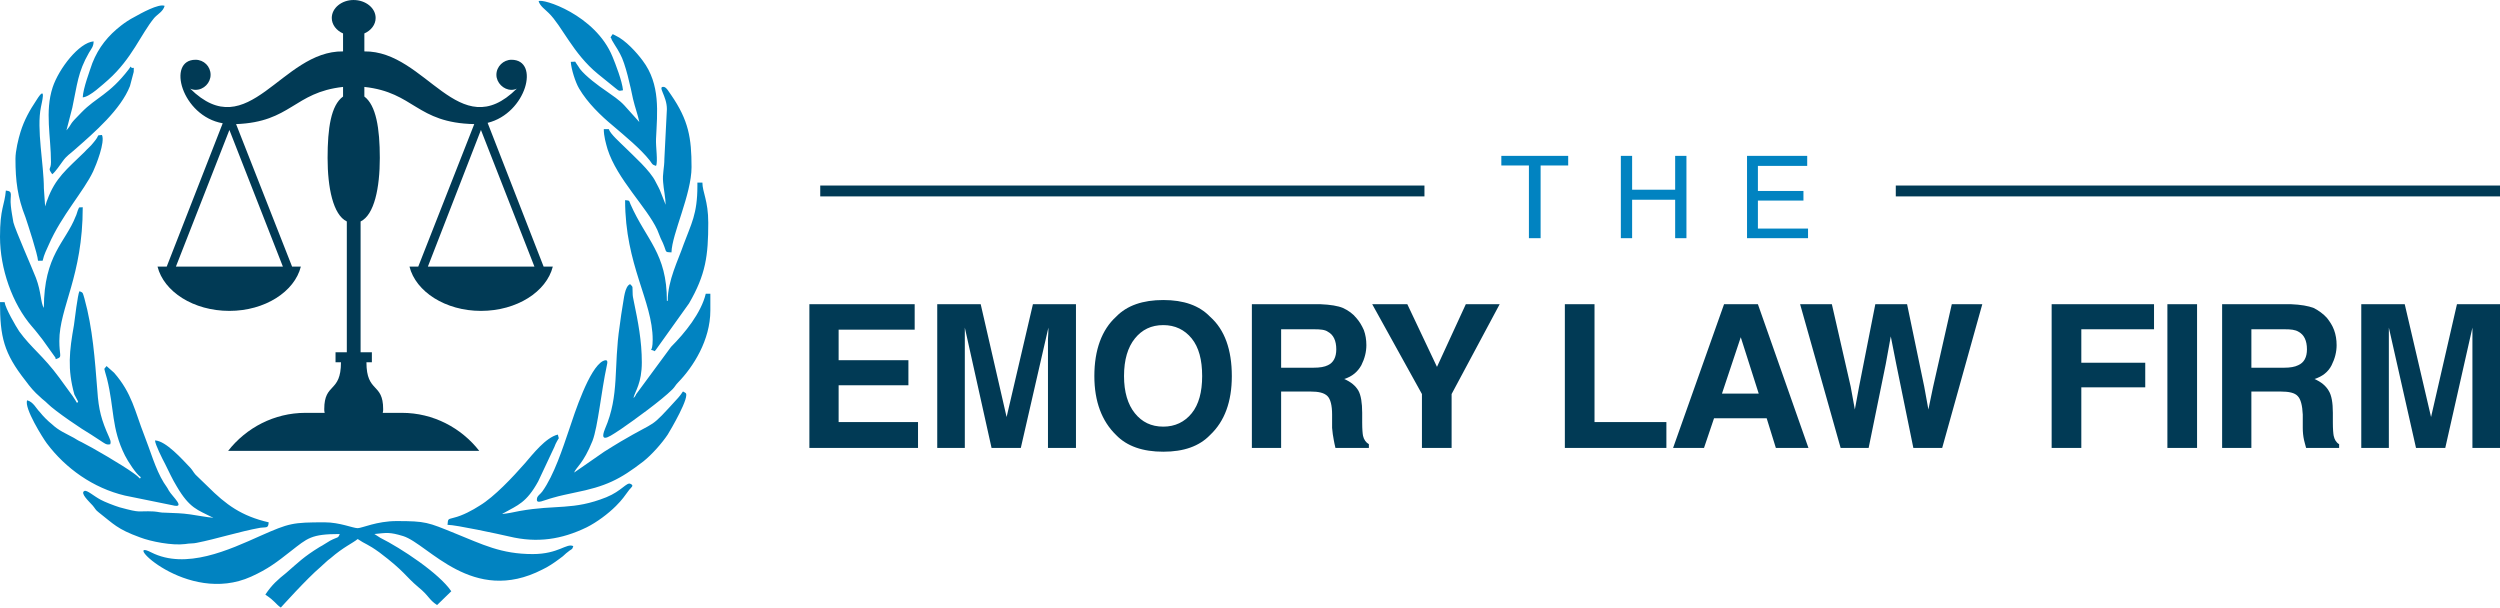
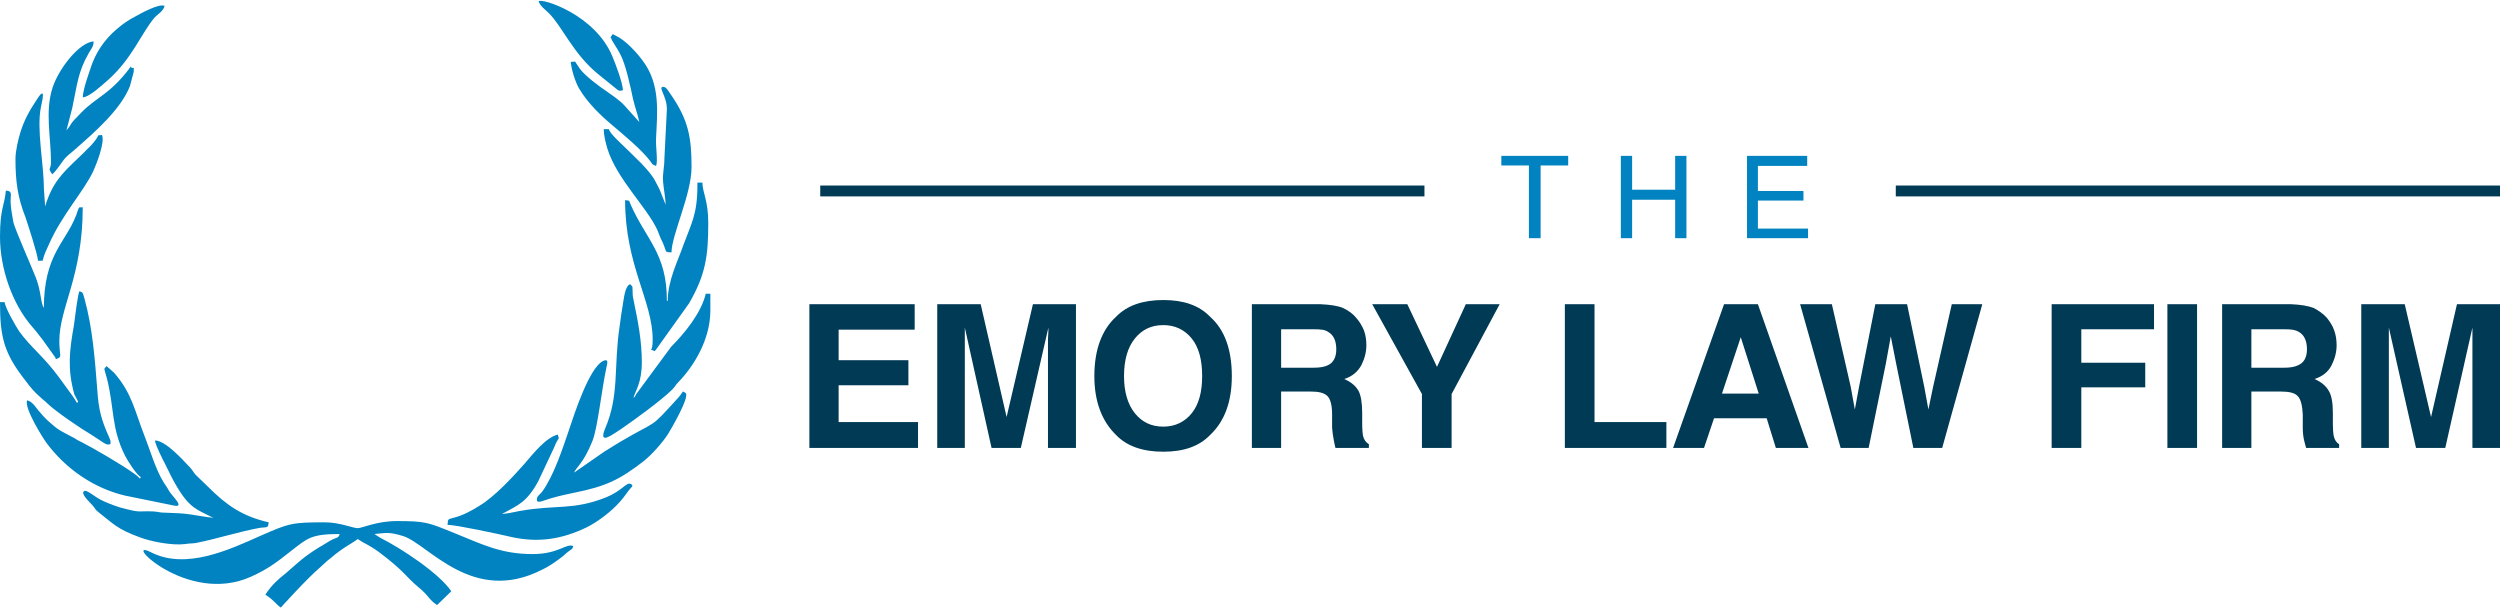
<svg xmlns="http://www.w3.org/2000/svg" xml:space="preserve" width="5.703in" height="1.386in" version="1.1" style="shape-rendering:geometricPrecision; text-rendering:geometricPrecision; image-rendering:optimizeQuality; fill-rule:evenodd; clip-rule:evenodd" viewBox="0 0 5983 1454">
  <defs>
    <style type="text/css">
   
    .fil0 {fill:#013A55}
    .fil1 {fill:#0183C1}
    .fil2 {fill:#013A55;fill-rule:nonzero}
    .fil3 {fill:#013A55;fill-rule:nonzero}
    .fil4 {fill:#0183C1;fill-rule:nonzero}
   
  </style>
  </defs>
  <g id="Layer_x0020_1">
    <g id="_587401840">
      <g>
-         <path class="fil0" d="M731 988l46 0c-1,-3 -1,-6 -1,-9 0,-64 40,-38 40,-112l-13 0 0 -24 27 0 0 -313c-33,-16 -46,-81 -46,-152 0,-71 8,-126 37,-147l0 -23c-118,13 -124,84 -256,89l134 341 21 0c-15,60 -86,106 -171,106 -86,0 -157,-46 -172,-106l22 0 134 -343c-98,-17 -135,-152 -65,-152 20,0 36,16 36,36 0,19 -16,36 -36,36 -4,0 -9,-1 -13,-3 140,138 218,-91 366,-89l0 -43c-16,-7 -27,-21 -27,-37 0,-24 24,-43 52,-43 29,0 53,19 53,43 0,16 -11,30 -27,37l0 43c148,-2 226,227 365,89 -4,2 -8,3 -13,3 -19,0 -36,-17 -36,-36 0,-20 17,-36 36,-36 69,0 36,128 -57,151l134 344 22 0c-15,60 -86,106 -172,106 -85,0 -156,-46 -171,-106l21 0 134 -341c-139,-3 -143,-76 -263,-89l0 23c28,21 37,76 37,147 0,71 -13,136 -46,152l0 313 27 0 0 24 -13 0c0,74 40,48 40,112 0,3 0,6 -1,9l46 0c75,0 142,36 185,91l-601 0c43,-55 110,-91 185,-91zm-310 -350l256 0 -128 -327 -128 327zm603 0l255 0 -128 -327 -127 327z" />
        <path class="fil1" d="M37 380c0,53 5,92 24,140 6,18 29,88 30,104l11 0c4,-17 9,-25 15,-39 30,-69 84,-128 106,-175 7,-15 29,-70 21,-87 -16,2 -2,-3 -21,19 -6,8 -14,14 -21,22 -42,41 -70,62 -89,115 -2,4 -3,10 -5,15l-3 -43c0,-58 -18,-142 -7,-195 1,-7 15,-58 -11,-16 -16,24 -29,47 -38,76 -5,16 -12,45 -12,64zm1632 65c0,68 -15,91 -33,140 -13,38 -38,86 -38,135l-2 0c0,-114 -49,-145 -87,-231 -4,-9 -1,-9 -13,-10 0,156 66,241 66,334 0,34 -10,21 2,26 5,2 0,3 5,-1l80 -112c40,-69 46,-114 46,-193 0,-53 -14,-73 -14,-96l-12 0 0 8zm-1445 -346c-35,3 -83,65 -98,110 -19,58 -4,118 -4,179 0,20 -9,12 3,29 8,-6 19,-23 25,-31 10,-14 17,-17 29,-28 48,-42 110,-96 132,-152l9 -34c0,-16 2,-7 -5,-10 -4,-2 1,-7 -7,4 -47,61 -77,66 -113,103 -34,34 -19,23 -36,43l14 -54c12,-56 13,-85 40,-132 6,-10 11,-15 11,-27zm1372 162l-6 119c0,22 -5,36 -3,56 1,15 6,39 6,54l-11 -28c-4,-11 -8,-17 -13,-27 -13,-27 -53,-62 -75,-84 -9,-9 -34,-31 -37,-42l-12 0c0,17 5,34 9,48 23,72 94,139 119,193 3,7 5,13 8,20 18,35 6,33 26,34 1,-44 48,-139 48,-204 0,-70 -7,-112 -49,-173 -5,-7 -11,-18 -17,-19 -17,-2 7,21 7,53zm-1531 697c-8,18 38,91 47,103 45,60 111,107 187,125l113 23c35,9 0,-21 -8,-35 -4,-8 -7,-11 -12,-19 -20,-32 -33,-79 -47,-114 -22,-56 -29,-100 -72,-149l-18 -16c-7,10 -7,0 1,30 18,72 10,118 43,184 7,14 27,45 38,52 -4,6 2,4 -18,-10 -26,-19 -98,-61 -124,-74 -9,-4 -11,-6 -18,-10 -20,-11 -36,-17 -53,-33 -9,-7 -21,-19 -28,-28 -10,-10 -16,-25 -31,-29zm1006 298c20,0 122,22 148,28 67,16 125,7 185,-22 24,-12 51,-32 70,-51 16,-16 20,-23 32,-39 5,-6 12,-10 3,-14 -9,-5 -21,17 -58,32 -80,32 -119,17 -208,33 -14,3 -29,6 -41,7 2,-2 1,-1 5,-3 32,-18 53,-24 81,-75l39 -83c2,-6 3,-7 6,-13 6,-12 5,-2 2,-16 -29,7 -60,47 -79,69 -29,33 -73,80 -108,101 -17,11 -41,24 -62,29 -13,4 -14,1 -15,17zm303 -125c4,-12 22,-21 44,-76 13,-34 21,-119 34,-179 2,-9 4,-18 -9,-12 -33,17 -68,125 -81,164 -15,44 -36,109 -64,148 -4,6 -13,11 -13,18 -2,14 16,3 39,-3 17,-5 33,-8 51,-12 75,-15 108,-31 165,-75 20,-16 44,-43 58,-64 5,-8 56,-94 42,-100 -9,-5 -2,-5 -17,12 -72,79 -45,50 -138,105 -13,8 -25,15 -39,24l-72 50zm-8 -983c1,17 11,49 20,64 20,34 52,65 81,89 28,24 66,55 88,83 6,8 5,10 15,13 5,-10 -1,-46 0,-65 3,-63 11,-130 -32,-187 -14,-19 -41,-49 -65,-60 -10,-4 -4,-6 -11,3 -2,5 -2,-2 1,4 0,0 1,4 2,5 2,4 4,6 6,10 5,8 9,14 13,22 13,23 25,79 31,108 5,21 11,36 15,55l-36 -40c-12,-13 -29,-24 -43,-34 -18,-12 -50,-36 -63,-53 -2,-3 -7,-11 -8,-12 -6,-8 1,-5 -14,-5zm170 719c0,-51 -9,-97 -19,-145 -2,-10 -3,-13 -3,-22 -1,-15 2,-12 -6,-20 -13,5 -15,37 -17,46 -3,18 -6,37 -8,54 -15,99 0,165 -35,246 -17,42 20,12 38,1 32,-22 97,-69 123,-95 7,-7 7,-10 14,-17 36,-37 77,-101 77,-172l0 -40 -11 0c-11,46 -50,94 -83,127l-84 114c0,1 0,2 -1,2 0,1 -1,1 -1,2 -4,5 -1,2 -4,4 4,-16 20,-35 20,-85zm-1349 100l1 0c0,0 -1,0 -1,0zm-176 -244l-11 0c0,83 9,122 61,188 11,15 21,27 35,39 7,7 10,8 18,16 18,18 83,62 104,74 8,5 15,10 23,15 8,5 14,11 23,8 2,-7 0,-9 -3,-17 -18,-40 -25,-65 -28,-111 -6,-75 -11,-149 -31,-221 -4,-12 -2,-14 -12,-17 -4,8 -11,66 -13,81 -11,62 -16,105 1,166l9 17c-4,6 -1,4 -13,-13l-32 -44c-39,-53 -67,-71 -96,-111 -8,-12 -33,-55 -35,-70zm1278 -720c4,12 15,19 24,28 32,31 58,97 118,146l42 34c9,7 7,7 18,5 -2,-22 -18,-63 -25,-80 -41,-101 -169,-141 -177,-133zm-779 1236c-15,-1 -40,-6 -55,-8 -21,-3 -35,-3 -58,-4 -15,0 -16,-2 -29,-3 -42,-2 -27,5 -82,-10 -13,-4 -36,-13 -45,-18 -17,-9 -33,-24 -39,-21 -11,5 11,25 20,35 6,7 6,10 14,16 36,28 44,40 99,60 26,10 77,20 108,16 11,-2 20,-1 28,-3 46,-9 102,-27 152,-36 15,-2 19,2 20,-13 -65,-15 -102,-42 -146,-86 -10,-10 -19,-18 -29,-28 -6,-7 -6,-9 -12,-16 -20,-21 -59,-65 -85,-66 0,9 18,45 24,56 10,20 17,36 28,54 31,53 50,56 85,74 1,0 2,0 2,1zm346 25c-11,0 -43,-14 -79,-14 -77,0 -85,2 -153,32 -76,34 -179,82 -262,40 -74,-38 84,128 239,58 40,-18 62,-35 95,-61 40,-31 48,-41 117,-41 -4,11 -4,6 -23,16 -9,5 -17,11 -25,15 -39,24 -51,37 -80,62 -20,16 -34,28 -50,52 24,16 24,22 37,31l0 0c2,-2 62,-69 95,-97 5,-4 7,-7 12,-11 5,-5 7,-6 12,-10 31,-27 53,-36 65,-46 19,13 23,11 52,32 61,46 62,57 93,83 26,21 25,30 45,43l34 -33c-29,-43 -120,-103 -170,-128l-14 -9c30,-3 36,-5 69,5 60,19 166,166 333,80 13,-6 28,-16 40,-25 7,-5 11,-8 17,-14 14,-12 14,-7 17,-17 -16,-8 -35,19 -97,19 -76,0 -120,-23 -187,-50 -64,-26 -69,-29 -139,-29 -47,0 -83,17 -93,17zm-856 -697c0,75 29,160 77,215 9,10 17,21 25,31l30 42c3,3 -3,7 8,2 8,-4 2,-9 2,-41 0,-80 56,-155 56,-320 -12,1 -7,-2 -12,8 -1,2 -3,11 -5,14 -24,62 -76,92 -76,219 -8,-12 -6,-38 -19,-72 -8,-21 -50,-116 -54,-133 -2,-12 -5,-28 -6,-39 -3,-27 7,-35 -12,-37 -3,36 -14,42 -14,111zm198 -334c17,-1 48,-31 61,-42 57,-51 78,-109 110,-148 9,-10 21,-15 25,-29 -14,-6 -57,18 -73,27 -10,5 -22,13 -31,20 -31,24 -54,52 -69,90 -6,18 -22,60 -23,82z" />
      </g>
      <g>
        <polygon class="fil2" points="3409,470 1963,470 1963,444 3409,444 " />
        <g>
          <path class="fil3" d="M2189 789l-182 0 0 73 167 0 0 60 -167 0 0 88 190 0 0 62 -260 0 0 -344 252 0 0 61zm283 -61l103 0 0 344 -67 0 0 -233c0,-6 0,-16 0,-28 1,-12 1,-21 1,-27l-66 288 -70 0 -64 -288c0,6 0,15 0,27 0,12 0,22 0,28l0 233 -66 0 0 -344 104 0 62 270 63 -270zm312 293c28,0 51,-11 68,-32 17,-21 25,-51 25,-89 0,-39 -8,-69 -25,-90 -17,-21 -40,-32 -68,-32 -29,0 -51,11 -68,32 -17,21 -26,51 -26,90 0,38 9,68 26,89 17,21 39,32 68,32zm164 -121c0,61 -17,108 -52,141 -26,27 -63,40 -112,40 -49,0 -87,-13 -113,-40 -34,-33 -52,-80 -52,-141 0,-63 18,-111 52,-142 26,-27 64,-40 113,-40 49,0 86,13 112,40 35,31 52,79 52,142zm118 -112l0 92 77 0c16,0 27,-2 35,-6 13,-6 20,-19 20,-38 0,-21 -7,-35 -20,-42 -7,-5 -18,-6 -33,-6l-79 0zm94 -60c24,1 42,4 54,9 13,6 24,14 32,24 8,9 13,18 18,29 4,11 6,23 6,36 0,16 -4,32 -12,48 -9,16 -22,27 -41,33 16,7 27,16 34,28 6,11 9,29 9,53l0 23c0,16 1,27 2,32 2,9 7,16 14,20l0 9 -80 0c-2,-8 -3,-14 -4,-19 -2,-9 -3,-19 -4,-29l0 -32c0,-22 -4,-37 -11,-44 -8,-8 -21,-11 -41,-11l-70 0 0 135 -70 0 0 -344 164 0zm348 0l81 0 -115 215 0 129 -71 0 0 -129 -119 -215 84 0 71 150 69 -150z" />
          <path class="fil2" d="M3745 728l71 0 0 282 172 0 0 62 -243 0 0 -344zm376 214l88 0 -43 -135 -45 135zm5 -214l81 0 121 344 -78 0 -22 -71 -126 0 -24 71 -74 0 122 -344zm258 0l45 197 10 55 10 -54 39 -198 76 0 41 197 10 55 11 -53 45 -199 73 0 -96 344 -69 0 -41 -201 -13 -66 -12 66 -41 201 -67 0 -97 -344 76 0zm526 0l245 0 0 60 -174 0 0 80 153 0 0 59 -153 0 0 145 -71 0 0 -344zm348 344l-71 0 0 -344 71 0 0 344zm130 -284l0 92 78 0c15,0 26,-2 34,-6 14,-6 21,-19 21,-38 0,-21 -7,-35 -20,-42 -8,-5 -19,-6 -33,-6l-80 0zm95 -60c23,1 41,4 54,9 12,6 23,14 32,24 7,9 13,18 17,29 4,11 6,23 6,36 0,16 -4,32 -12,48 -8,16 -22,27 -41,33 16,7 27,16 34,28 7,11 10,29 10,53l0 23c0,16 1,27 2,32 2,9 6,16 13,20l0 9 -79 0c-2,-8 -4,-14 -5,-19 -2,-9 -3,-19 -3,-29l0 -32c-1,-22 -5,-37 -12,-44 -7,-8 -21,-11 -41,-11l-70 0 0 135 -70 0 0 -344 165 0zm397 0l103 0 0 344 -66 0 0 -233c0,-6 0,-16 0,-28 0,-12 0,-21 0,-27l-65 288 -70 0 -65 -288c0,6 0,15 0,27 0,12 0,22 0,28l0 233 -66 0 0 -344 104 0 63 270 62 -270z" />
        </g>
        <path class="fil4" d="M3753 373l0 23 -66 0 0 174 -28 0 0 -174 -66 0 0 -23 160 0zm126 0l27 0 0 81 103 0 0 -81 27 0 0 197 -27 0 0 -92 -103 0 0 92 -27 0 0 -197zm302 0l144 0 0 24 -118 0 0 60 109 0 0 23 -109 0 0 67 120 0 0 23 -146 0 0 -197z" />
        <polygon class="fil2" points="5983,470 4537,470 4537,444 5983,444 " />
      </g>
    </g>
  </g>
</svg>